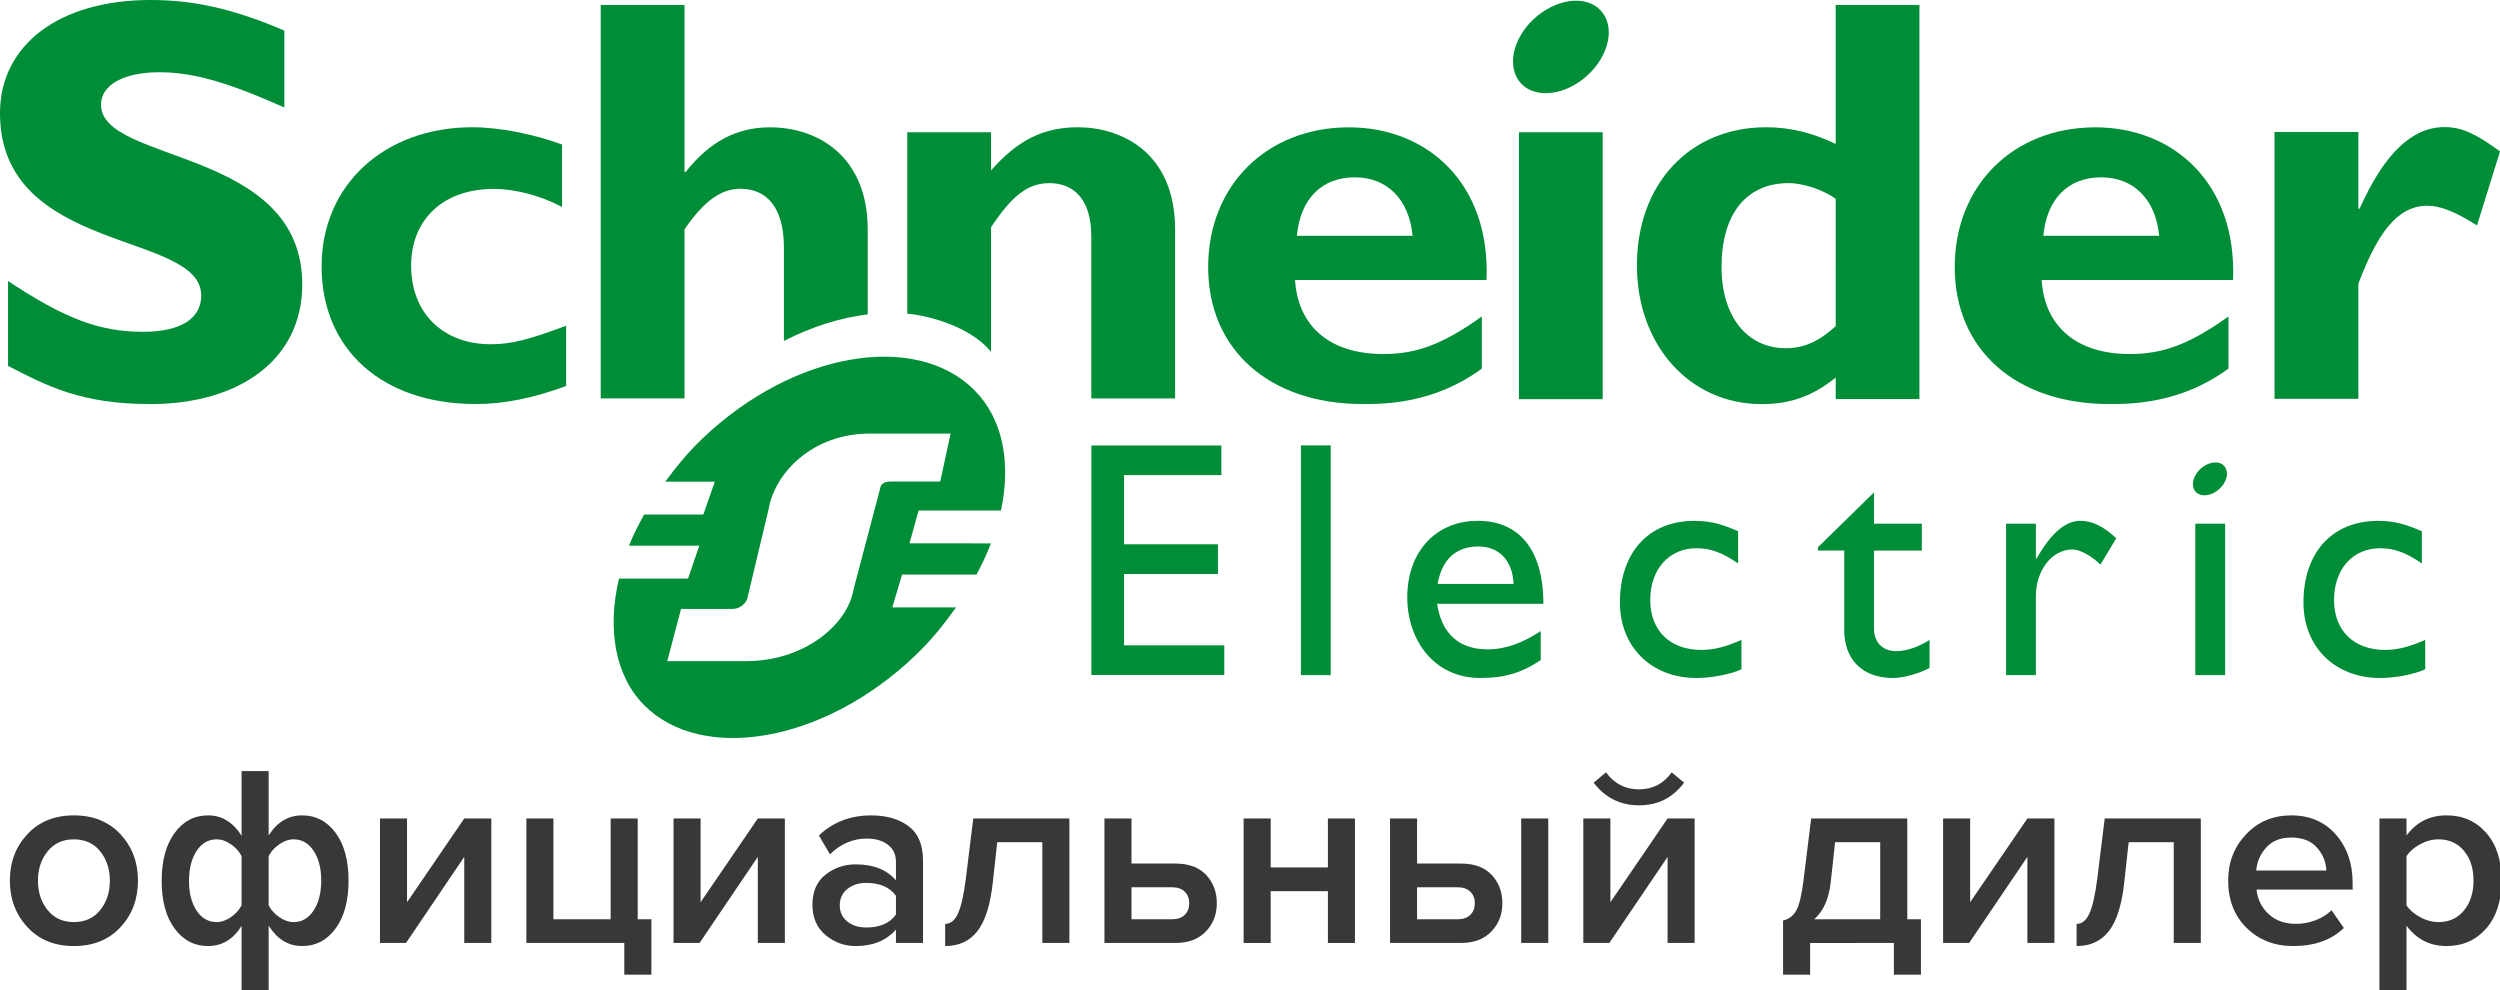
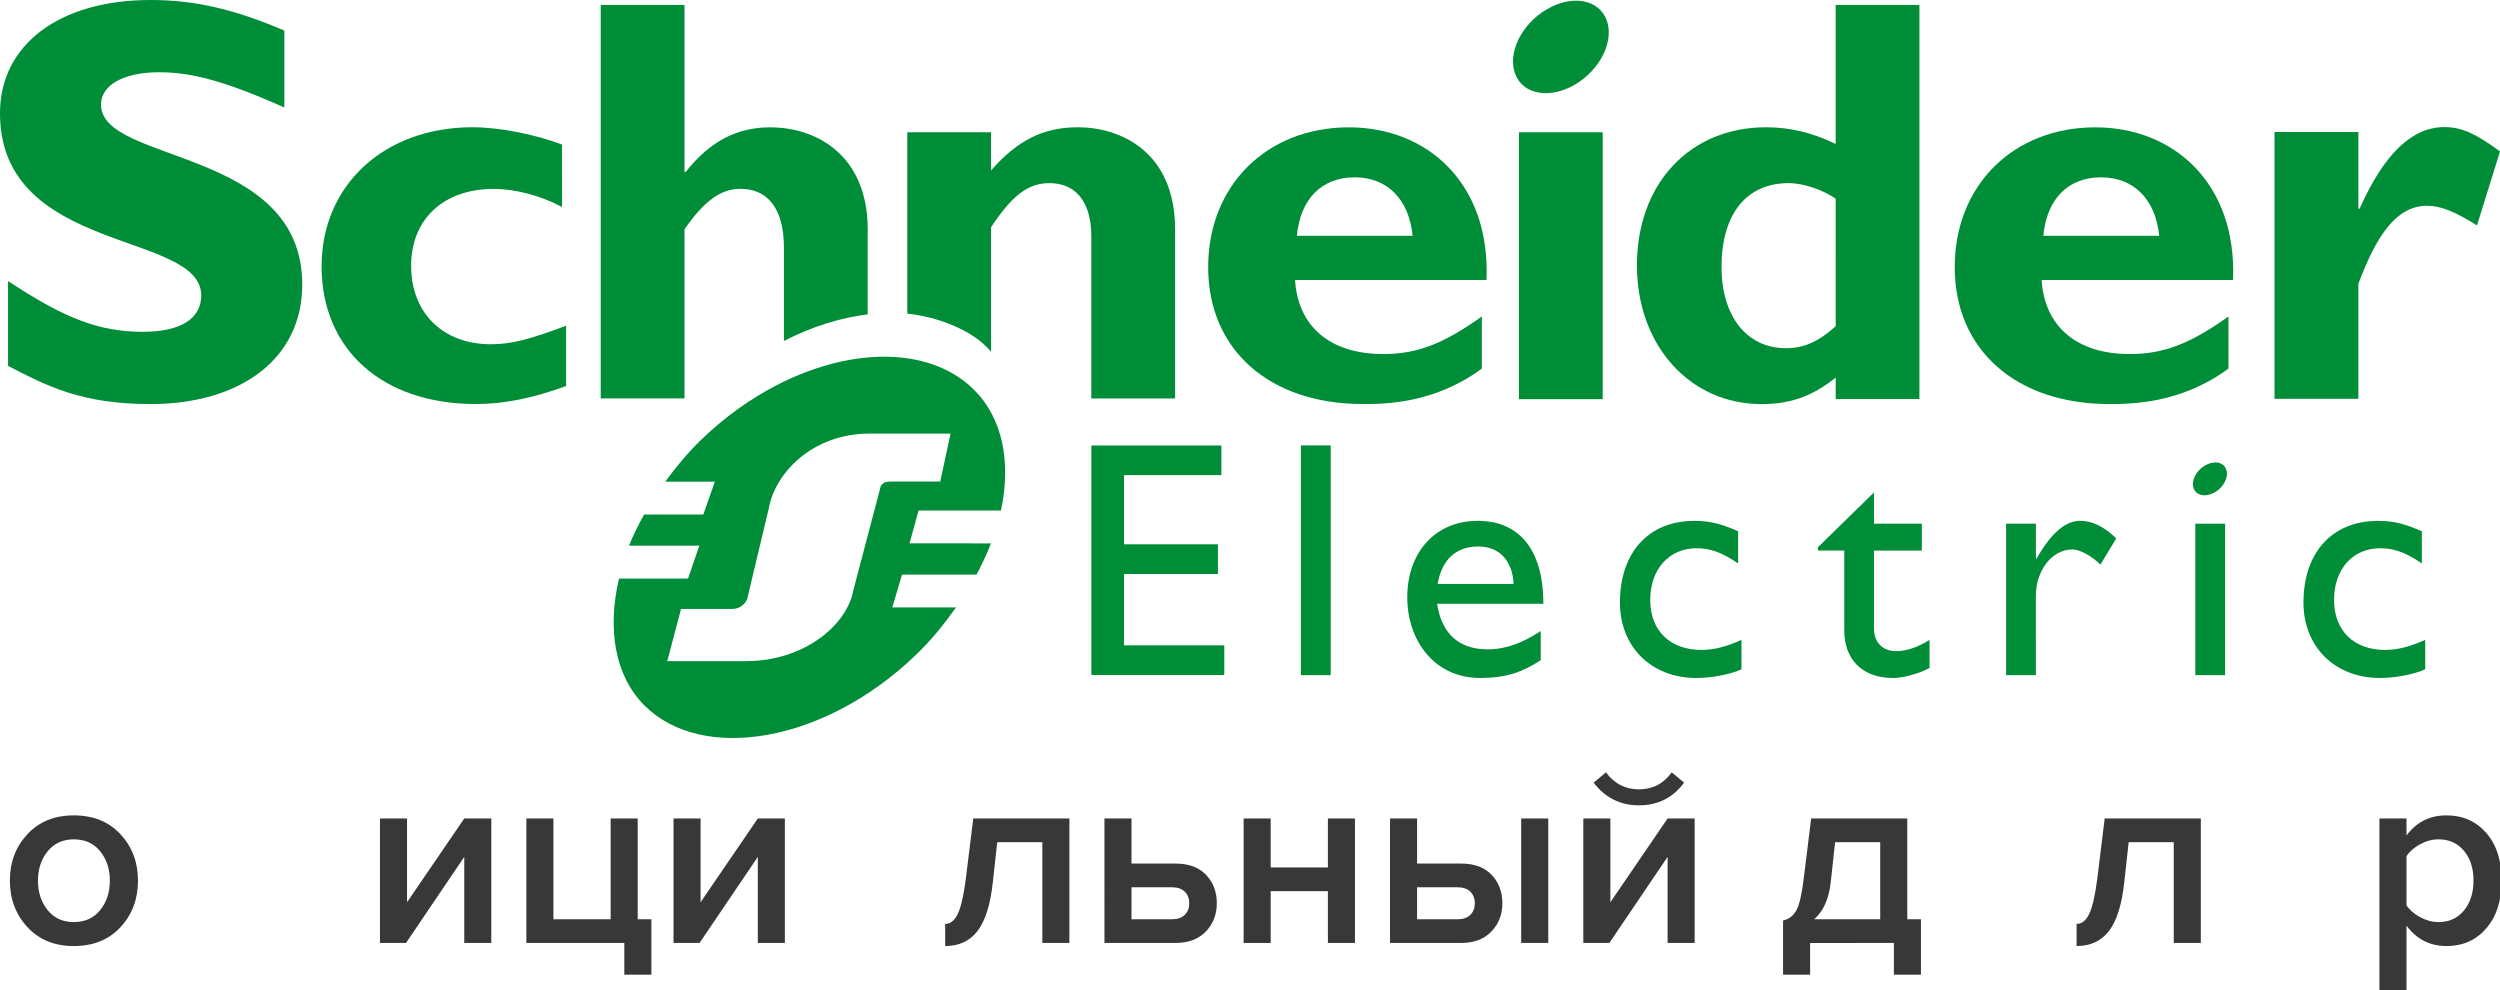
<svg xmlns="http://www.w3.org/2000/svg" version="1.1" id="_x31_" x="0px" y="0px" width="292.247px" height="115.773px" viewBox="0 0 292.247 115.773" enable-background="new 0 0 292.247 115.773" xml:space="preserve">
  <path fill="#008D37" d="M33.24,12.562c-6.68-2.966-10.666-4.116-14.622-4.116c-4.151,0-6.811,1.486-6.811,3.785  c0,6.937,23.525,4.981,23.525,21.023c0.001,8.845-7.422,13.981-17.731,13.981c-8.09,0-12.07-2.093-16.658-4.462v-9.922  c6.617,4.385,10.665,5.936,15.769,5.936c4.427,0,6.813-1.551,6.813-4.247C23.525,26.987,0,29.753,0,13.236C0,5.271,6.884,0,17.602,0  c5.172-0.001,9.839,1.083,15.639,3.578L33.24,12.562L33.24,12.562z" />
  <path fill="#008D37" d="M66.179,45.128c-3.92,1.424-7.236,2.103-10.545,2.103c-10.957,0-18.04-6.382-18.04-16.091  c0-9.53,7.356-16.264,17.633-16.264c3.174,0,7.231,0.813,10.476,2.021l0.001,7.296c-2.568-1.363-5.544-2.11-7.978-2.11  c-5.88,0-9.665,3.534-9.665,8.983c0,5.532,3.721,9.176,9.325,9.176c2.364,0,4.466-0.546,8.793-2.164V45.128z" />
  <path fill="#008D37" d="M151.602,27.564c0.402-4.331,2.916-6.835,6.768-6.835c3.789-0.001,6.354,2.575,6.761,6.835H151.602  L151.602,27.564z M157.691,14.885c-9.612,0-16.458,6.791-16.458,16.346c0,9.625,7.121,16,18.085,16c2.431,0,8.309,0,13.906-4.146  v-6.09c-4.588,3.265-7.621,4.391-11.537,4.391c-6.178,0-9.957-3.198-10.297-8.653h22.383  C174.242,21.34,166.764,14.885,157.691,14.885z" />
  <rect x="177.563" y="15.46" fill="#008D37" width="9.789" height="31.202" />
  <path fill="#008D37" d="M214.59,38.133c-2.038,1.834-3.732,2.571-5.824,2.571c-4.606,0-7.522-3.792-7.522-9.479  c0.001-6.229,2.915-9.817,7.849-9.817c1.77,0,4.073,0.812,5.5,1.832L214.59,38.133L214.59,38.133z M214.59,0.573V16.83  c-2.645-1.281-5.277-1.953-8.13-1.953c-8.926,0-15.104,6.597-15.104,16.146c0,9.344,6.18,16.215,14.555,16.215  c3.32,0,5.89-0.87,8.682-3.099v2.513h9.786V0.573H214.59z" />
  <path fill="#008D37" d="M238.863,27.564c0.406-4.331,2.906-6.835,6.757-6.835c3.792-0.001,6.382,2.575,6.788,6.835H238.863  L238.863,27.564z M244.95,14.885c-9.612,0-16.445,6.791-16.445,16.346c0,9.625,7.117,16,18.074,16c2.428,0,8.313,0,13.926-4.146  v-6.09c-4.59,3.265-7.629,4.391-11.563,4.391c-6.146,0-9.94-3.198-10.279-8.653h22.375C261.501,21.34,254.016,14.885,244.95,14.885z  " />
  <path fill="#008D37" d="M275.688,24.395h0.146c2.902-6.495,6.154-9.538,9.934-9.538c1.955,0,3.645,0.745,6.479,2.849l-2.69,8.647  c-2.572-1.621-4.262-2.299-5.813-2.299c-3.591,0-5.888,3.385-8.052,9.105V46.62h-9.803V15.429h9.803v8.966H275.688z" />
  <path fill="#008D37" d="M187.811,2.336c0.92,2.425-0.733,5.805-3.684,7.543c-2.96,1.739-6.089,1.188-7.003-1.236  c-0.926-2.429,0.72-5.813,3.678-7.543C183.753-0.648,186.883-0.093,187.811,2.336z" />
  <path fill="#008D37" d="M101.433,26.804c0-8.455-5.745-11.919-11.417-11.919c-3.856,0-7.026,1.628-9.862,5.219h-0.135V0.573h-9.795  v45.998h9.795V26.804c2.292-3.316,4.252-4.734,6.546-4.734c3.046,0,5.072,2.166,5.072,6.827v10.961  c3.285-1.688,6.626-2.726,9.796-3.108V26.804z" />
  <path fill="#008D37" d="M126.008,14.877c-3.991,0-7.037,1.479-10.156,5.048v-4.464h-9.793v21.203  c3.393,0.338,7.722,1.894,9.793,4.464V26.559c2.575-3.864,4.402-5.149,6.838-5.149c2.774,0,4.882,1.831,4.882,6.229V46.58h9.796  V26.828C137.367,17.64,130.877,14.877,126.008,14.877z" />
  <polygon fill="#008D37" points="142.778,55.54 131.396,55.54 131.396,63.627 142.377,63.627 142.377,67.099 131.396,67.099   131.396,75.44 143.118,75.44 143.118,78.906 127.58,78.906 127.58,52.078 142.778,52.078 " />
  <rect x="152.073" y="52.068" fill="#008D37" width="3.485" height="26.854" />
  <path fill="#008D37" d="M172.818,63.882c2.475,0,4.005,1.703,4.119,4.379h-8.879C168.54,65.467,170.148,63.883,172.818,63.882  L172.818,63.882z M167.994,70.587h12.423c0-6.546-2.991-9.704-7.678-9.704c-4.859,0-8.232,3.593-8.232,8.949  c0,4.896,3.048,9.423,8.537,9.423c2.989,0,4.927-0.667,7.065-2.088v-3.396c-2.068,1.355-4.076,2.139-6.188,2.139  C170.546,75.909,168.54,74.098,167.994,70.587z" />
  <path fill="#008D37" d="M203.184,65.865c-2.007-1.374-3.345-1.776-4.871-1.776c-3.19,0-5.401,2.448-5.401,6.034  c0.001,3.648,2.354,5.852,5.985,5.852c1.492,0,2.918-0.387,4.678-1.175l0.001,3.438c-1.177,0.558-3.415,1.018-5.263,1.018  c-5.276,0-8.943-3.63-8.943-8.819c0-5.854,3.348-9.55,8.705-9.55c2.047,0,3.422,0.476,5.109,1.217V65.865L203.184,65.865z" />
  <path fill="#008D37" d="M219.066,61.22h5.594v3.141h-5.594v9.081c0,2.079,1.504,2.681,2.521,2.681c1.261,0,2.562-0.442,3.976-1.313  v3.271c-1.226,0.674-3.104,1.175-4.256,1.175c-3.796,0-5.714-2.355-5.714-5.548V64.36h-3.077v-0.389l6.551-6.409V61.22  L219.066,61.22z" />
-   <path fill="#008D37" d="M237.994,61.22v4.094h0.07c1.777-3.134,3.469-4.433,5.115-4.433c1.416,0,2.748,0.666,4.209,2.049  l-1.849,3.072c-1.063-1.049-2.437-1.774-3.267-1.774c-2.396,0-4.282,2.439-4.282,5.464l0.001,9.232h-3.48V61.22H237.994z" />
+   <path fill="#008D37" d="M237.994,61.22v4.094h0.07c1.777-3.134,3.469-4.433,5.115-4.433c1.416,0,2.748,0.666,4.209,2.049  l-1.849,3.072c-1.063-1.049-2.437-1.774-3.267-1.774c-2.396,0-4.282,2.439-4.282,5.464l0.001,9.232h-3.48V61.22H237.994" />
  <path fill="#008D37" d="M283.111,65.865c-2.014-1.374-3.352-1.776-4.889-1.776c-3.184,0-5.375,2.448-5.375,6.034  c0,3.648,2.354,5.852,5.967,5.852c1.496,0,2.91-0.387,4.692-1.175v3.438c-1.198,0.558-3.44,1.018-5.284,1.018  c-5.27,0-8.949-3.63-8.949-8.819c0-5.854,3.36-9.55,8.72-9.55c2.052,0,3.411,0.476,5.118,1.217V65.865L283.111,65.865z" />
  <rect x="256.628" y="61.219" fill="#008D37" width="3.485" height="17.703" />
  <path fill="#008D37" d="M260.232,54.859c0.342,0.856-0.256,2.063-1.301,2.681c-1.059,0.615-2.176,0.418-2.494-0.438  c-0.316-0.863,0.26-2.063,1.317-2.68C258.805,53.798,259.914,53.996,260.232,54.859z" />
  <path fill="#008D37" d="M104.186,56.29c-0.615,0-0.874,0.101-1.126,0.382c-0.097,0.11-0.137,0.221-0.173,0.439L99.762,68.97  c-0.735,4.156-5.843,8.312-12.501,8.312h-3.628h-5.628l1.605-6.096h5.947c0.608,0,1.081-0.223,1.479-0.666  c0.145-0.172,0.338-0.44,0.361-0.719l2.469-10.359c0.729-4.159,5.123-8.756,11.779-8.756h9.478l-1.212,5.604H104.186L104.186,56.29z   M106.322,63.516l1.058-3.835h9.63c1.188-5.563,0.252-10.716-3.124-14.093c-6.831-6.828-21.124-4.508-31.773,5.68  c-1.66,1.581-3.065,3.291-4.347,5.039h5.798l-1.347,3.845h-6.926c-0.661,1.214-1.283,2.413-1.76,3.636h8.215l-1.314,3.846H72.36  c-1.381,5.87-0.501,11.35,2.97,14.828c6.75,6.744,20.997,4.372,31.641-5.813c1.863-1.771,3.399-3.685,4.789-5.646h-7.448  l1.135-3.836h8.71c0.637-1.223,1.226-2.429,1.683-3.647L106.322,63.516L106.322,63.516z" />
  <g>
    <path fill="#383838" d="M8.626,110.592c-2.25,0-4.058-0.737-5.424-2.214c-1.365-1.477-2.048-3.291-2.048-5.439   s0.683-3.957,2.048-5.422c1.366-1.467,3.174-2.2,5.424-2.2c2.27,0,4.086,0.733,5.454,2.2c1.365,1.465,2.049,3.273,2.049,5.422   c0,2.17-0.684,3.988-2.049,5.454C12.713,109.86,10.896,110.592,8.626,110.592z M8.626,107.79c1.306,0,2.335-0.466,3.088-1.402   c0.753-0.933,1.129-2.082,1.129-3.449c0-1.345-0.376-2.484-1.129-3.419c-0.752-0.934-1.782-1.401-3.088-1.401   c-1.286,0-2.305,0.468-3.059,1.401c-0.753,0.935-1.13,2.074-1.13,3.419c0,1.367,0.377,2.517,1.13,3.449   C6.321,107.324,7.341,107.79,8.626,107.79z" />
-     <path fill="#383838" d="M20.407,97.38c1.003-1.376,2.31-2.063,3.917-2.063c1.607,0,2.912,0.794,3.917,2.379v-7.561h3.164v7.531   c0.984-1.566,2.29-2.35,3.917-2.35c1.606,0,2.912,0.684,3.917,2.05c1.003,1.365,1.506,3.222,1.506,5.572   c0,2.352-0.502,4.214-1.506,5.59c-1.005,1.377-2.311,2.063-3.917,2.063c-1.608,0-2.913-0.793-3.917-2.38v7.562H28.24v-7.531   c-0.984,1.565-2.29,2.35-3.917,2.35c-1.606,0-2.913-0.683-3.917-2.049c-1.005-1.366-1.507-3.225-1.507-5.572   C18.899,100.619,19.401,98.755,20.407,97.38z M25.317,98.118c-0.964,0-1.743,0.453-2.335,1.355   c-0.592,0.904-0.888,2.07-0.888,3.497c0,1.425,0.296,2.585,0.888,3.479c0.593,0.893,1.372,1.34,2.335,1.34   c0.563,0,1.12-0.19,1.672-0.573c0.552-0.38,0.97-0.843,1.25-1.386v-5.753c-0.281-0.544-0.699-1.007-1.25-1.387   C26.437,98.311,25.88,98.118,25.317,98.118z M34.325,107.79c0.964,0,1.744-0.452,2.336-1.357c0.592-0.902,0.889-2.068,0.889-3.494   s-0.297-2.586-0.889-3.479c-0.592-0.893-1.372-1.341-2.336-1.341c-0.562,0-1.119,0.192-1.671,0.573   c-0.552,0.38-0.97,0.843-1.25,1.387v5.753c0.281,0.543,0.698,1.006,1.25,1.386C33.206,107.6,33.763,107.79,34.325,107.79z" />
    <path fill="#383838" d="M47.462,110.231h-3.043V95.679h3.163v9.79l6.689-9.79h3.163v14.552h-3.163v-10.062L47.462,110.231z" />
    <path fill="#383838" d="M72.98,113.937v-3.706H61.531V95.679h3.164v11.78h6.689v-11.78h3.163v11.78h1.598v6.478H72.98z" />
    <path fill="#383838" d="M81.778,110.231h-3.043V95.679h3.163v9.79l6.689-9.79h3.163v14.552h-3.163v-10.062L81.778,110.231z" />
-     <path fill="#383838" d="M107.899,110.231h-3.163v-1.567c-1.125,1.286-2.692,1.929-4.7,1.929c-1.326,0-2.501-0.426-3.526-1.28   c-1.024-0.854-1.536-2.033-1.536-3.54c0-1.547,0.507-2.722,1.521-3.524c1.014-0.805,2.195-1.206,3.541-1.206   c2.068,0,3.634,0.622,4.7,1.867v-2.168c0-0.845-0.312-1.508-0.935-1.99c-0.622-0.481-1.446-0.723-2.47-0.723   c-1.627,0-3.063,0.613-4.309,1.838l-1.295-2.199c1.646-1.566,3.686-2.35,6.116-2.35c1.788,0,3.244,0.423,4.369,1.266   c1.125,0.844,1.688,2.181,1.688,4.006V110.231z M101.271,108.423c1.586,0,2.741-0.503,3.465-1.508v-2.198   c-0.724-1.006-1.879-1.507-3.465-1.507c-0.904,0-1.647,0.242-2.23,0.724c-0.583,0.481-0.874,1.115-0.874,1.897   c0,0.783,0.291,1.411,0.874,1.883C99.624,108.187,100.368,108.423,101.271,108.423z" />
    <path fill="#383838" d="M110.489,110.592v-2.591c0.623,0,1.121-0.401,1.492-1.206c0.371-0.803,0.677-2.147,0.919-4.038l0.873-7.078   h11.238v14.552h-3.164V98.45h-5.272l-0.512,4.67c-0.281,2.61-0.874,4.51-1.778,5.694   C113.382,109.999,112.117,110.592,110.489,110.592z" />
    <path fill="#383838" d="M129.109,95.679h3.164v5.271h5.152c1.546,0,2.737,0.442,3.57,1.326c0.833,0.885,1.25,1.987,1.25,3.314   c0,1.306-0.427,2.405-1.281,3.298c-0.854,0.894-2.033,1.342-3.54,1.342h-8.316V95.679z M137.033,103.723h-4.761v3.736h4.761   c0.622,0,1.109-0.172,1.461-0.514c0.351-0.341,0.526-0.792,0.526-1.354s-0.175-1.014-0.526-1.356   C138.143,103.894,137.655,103.723,137.033,103.723z" />
    <path fill="#383838" d="M148.542,110.231h-3.164V95.679h3.164v5.724h6.688v-5.724h3.163v14.552h-3.163v-6.055h-6.688V110.231z" />
    <path fill="#383838" d="M162.491,95.679h3.163v5.271h5.152c1.546,0,2.736,0.442,3.572,1.326c0.832,0.885,1.248,1.987,1.248,3.314   c0,1.306-0.428,2.405-1.281,3.298c-0.853,0.894-2.032,1.342-3.539,1.342h-8.315V95.679z M170.415,103.723h-4.761v3.736h4.761   c0.622,0,1.109-0.172,1.463-0.514c0.35-0.341,0.526-0.792,0.526-1.354s-0.177-1.014-0.526-1.356   C171.524,103.894,171.037,103.723,170.415,103.723z M180.991,110.231h-3.165V95.679h3.165V110.231z" />
    <path fill="#383838" d="M188.131,110.231h-3.044V95.679h3.165v9.79l6.688-9.79h3.164v14.552h-3.164v-10.062L188.131,110.231z    M196.868,91.49c-1.307,1.769-3.062,2.651-5.272,2.651c-2.189,0-3.957-0.883-5.302-2.651l1.444-1.205   c0.965,1.325,2.251,1.987,3.857,1.987c1.605,0,2.882-0.662,3.825-1.987L196.868,91.49z" />
    <path fill="#383838" d="M208.438,113.937v-6.328c0.682-0.159,1.2-0.557,1.551-1.189c0.352-0.633,0.637-1.853,0.858-3.662   l0.874-7.078h11.238v11.78h1.597v6.478h-3.164v-3.706H211.6v3.706H208.438z M214.522,98.45l-0.511,4.67   c-0.203,1.929-0.845,3.374-1.929,4.339h7.712V98.45H214.522z" />
-     <path fill="#383838" d="M230.188,110.231h-3.042V95.679h3.162v9.79l6.69-9.79h3.162v14.552h-3.162v-10.062L230.188,110.231z" />
    <path fill="#383838" d="M242.752,110.592v-2.591c0.622,0,1.119-0.401,1.492-1.206c0.371-0.803,0.677-2.147,0.919-4.038l0.873-7.078   h11.238v14.552h-3.165V98.45h-5.271l-0.512,4.67c-0.281,2.61-0.874,4.51-1.777,5.694   C245.645,109.999,244.379,110.592,242.752,110.592z" />
-     <path fill="#383838" d="M268.091,110.592c-2.209,0-4.033-0.707-5.469-2.126c-1.436-1.414-2.153-3.257-2.153-5.527   c0-2.129,0.696-3.932,2.094-5.408c1.396-1.477,3.158-2.214,5.288-2.214c2.149,0,3.881,0.743,5.195,2.229   c1.316,1.486,1.974,3.384,1.974,5.693v0.755h-11.237c0.121,1.145,0.593,2.099,1.417,2.861c0.822,0.765,1.897,1.146,3.223,1.146   c0.744,0,1.492-0.141,2.245-0.423c0.753-0.279,1.38-0.671,1.884-1.174l1.445,2.079C272.53,109.889,270.562,110.592,268.091,110.592   z M271.947,101.764c-0.04-1.005-0.406-1.898-1.1-2.682c-0.693-0.782-1.692-1.174-2.997-1.174c-1.246,0-2.221,0.386-2.923,1.159   c-0.703,0.773-1.097,1.673-1.175,2.696H271.947z" />
    <path fill="#383838" d="M285.987,110.592c-1.928,0-3.486-0.793-4.67-2.38v7.562h-3.165V95.679h3.165v1.987   c1.165-1.566,2.721-2.35,4.67-2.35c1.907,0,3.459,0.684,4.653,2.05c1.196,1.365,1.794,3.222,1.794,5.572   c0,2.352-0.598,4.214-1.794,5.59C289.446,109.906,287.895,110.592,285.987,110.592z M285.053,107.79   c1.246,0,2.238-0.452,2.982-1.357c0.744-0.902,1.114-2.068,1.114-3.494s-0.37-2.586-1.114-3.479   c-0.744-0.893-1.736-1.341-2.982-1.341c-0.724,0-1.438,0.192-2.139,0.573c-0.703,0.38-1.237,0.843-1.597,1.387v5.753   c0.359,0.543,0.894,1.006,1.597,1.386C283.615,107.6,284.329,107.79,285.053,107.79z" />
  </g>
</svg>